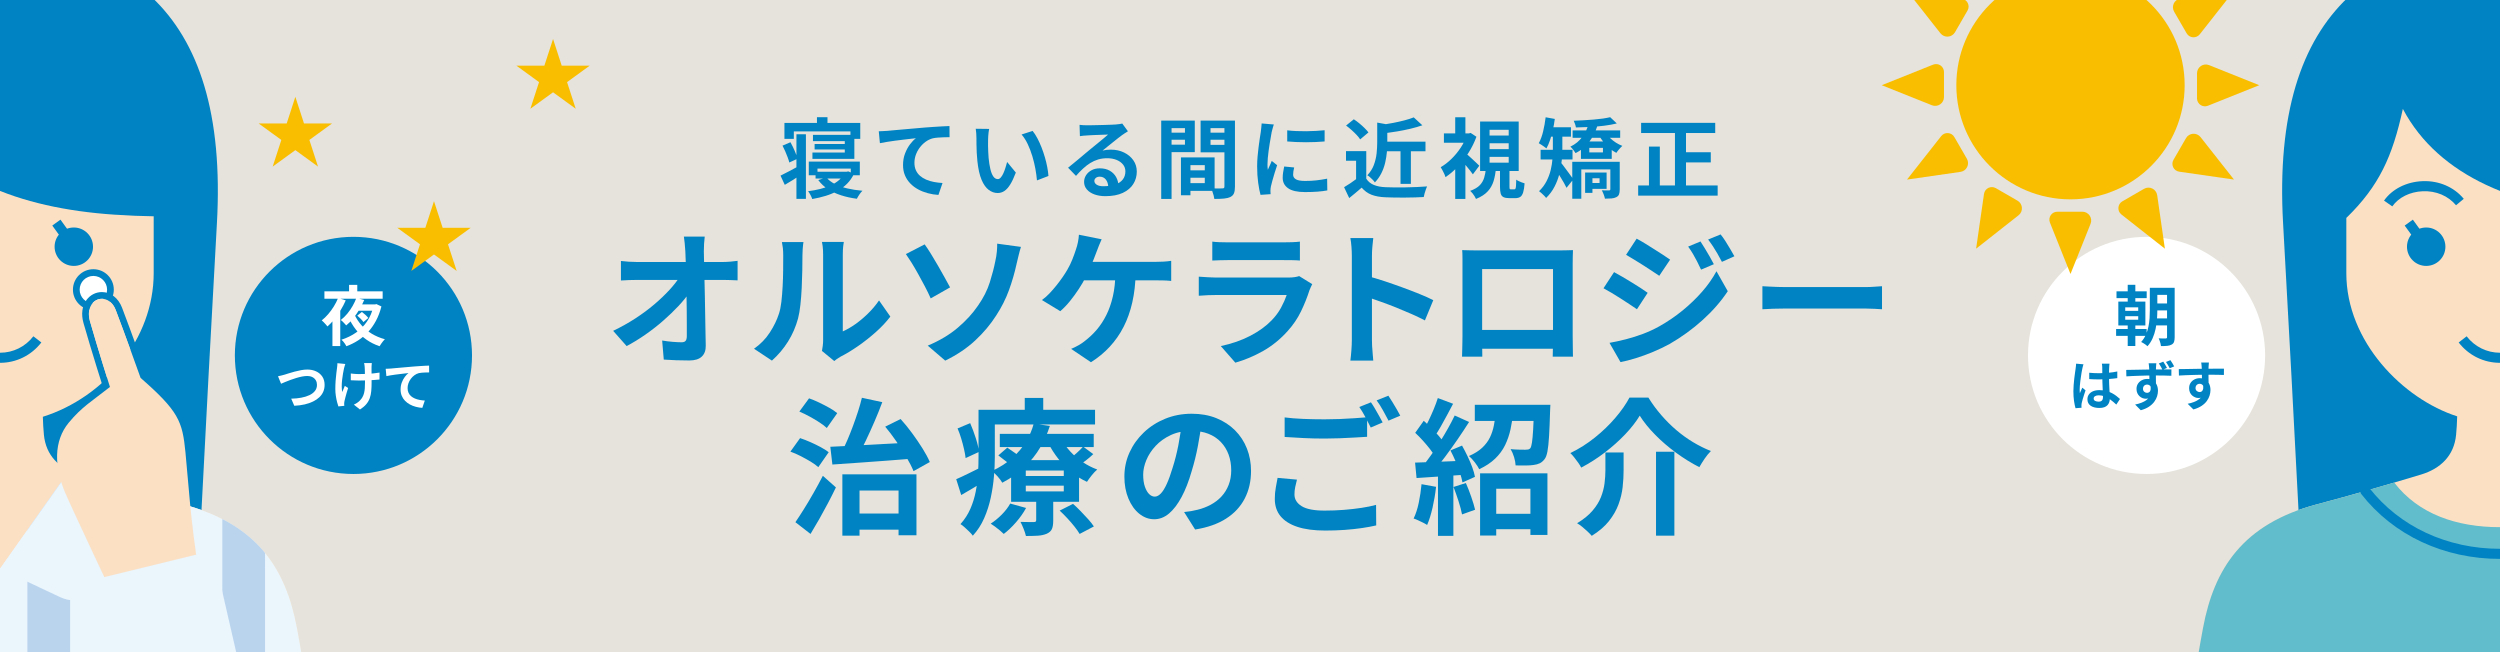
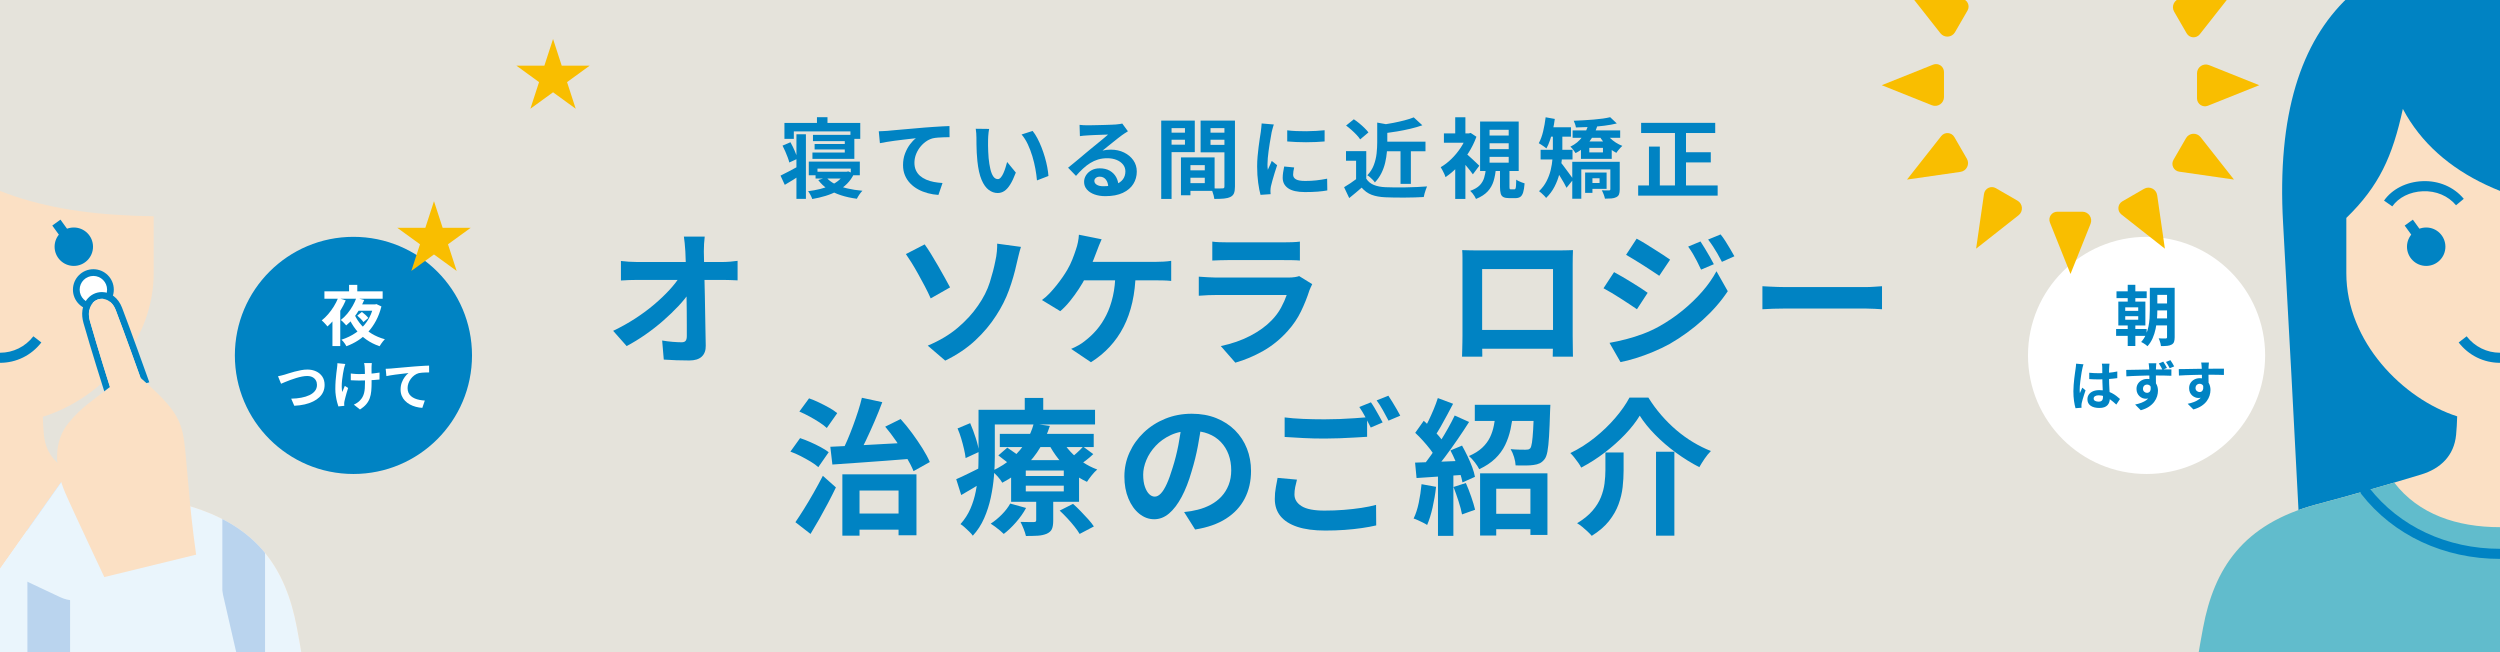
<svg xmlns="http://www.w3.org/2000/svg" width="460" height="120" version="1.1" viewBox="0 0 460 120">
  <defs>
    <style>
      .cls-1 {
        fill: none;
      }

      .cls-2 {
        fill: #e5e3db;
      }

      .cls-3 {
        fill: #eaf5fc;
      }

      .cls-4 {
        clip-path: url(#clippath-1);
      }

      .cls-5 {
        clip-path: url(#clippath-2);
      }

      .cls-6 {
        fill: #fff;
      }

      .cls-7 {
        fill: #bad4ee;
      }

      .cls-8 {
        fill: #f9be00;
      }

      .cls-9 {
        fill: #0083c3;
      }

      .cls-10 {
        fill: #61bccc;
      }

      .cls-11 {
        fill: #fbe0c4;
      }

      .cls-12 {
        clip-path: url(#clippath);
      }
    </style>
    <clipPath id="clippath">
      <rect class="cls-1" x="340" y="0" width="120" height="120" />
    </clipPath>
    <clipPath id="clippath-1">
      <rect class="cls-1" width="120" height="120" />
    </clipPath>
    <clipPath id="clippath-2">
      <path class="cls-1" d="M-33.696,92.797c-13.639,3.617-18.891,11.845-20.93,22.67-1.508,8.007-1.9,11.986-2.922,19.113H57.548c-1.022-7.127-1.415-11.106-2.922-19.113-2.038-10.826-7.291-19.053-20.93-22.67-6.478-1.718-11.793-3.256-19.183-5.486-.627-.189-1.204-.433-1.755-.701L0,104.666l-12.758-18.057c-.551.269-1.128.512-1.755.701-7.39,2.23-12.705,3.768-19.183,5.486Z" />
    </clipPath>
  </defs>
  <g>
    <g id="_レイヤー_1" data-name="レイヤー_1">
      <rect class="cls-2" width="460" height="120" />
      <g>
        <path class="cls-9" d="M112.82,60.872c1.404-.666,2.745-1.413,4.023-2.241,1.278-.827,2.448-1.691,3.51-2.592,1.062-.899,2.002-1.796,2.822-2.687.819-.891,1.471-1.732,1.958-2.524l1.755.027.027,2.861c-.54.828-1.233,1.692-2.079,2.592-.846.9-1.782,1.801-2.808,2.7-1.026.9-2.116,1.751-3.267,2.552-1.152.801-2.304,1.508-3.456,2.119l-2.484-2.808ZM114.251,48.02c.396.054.877.099,1.445.135.567.036,1.084.054,1.552.054h15.66c.432,0,.927-.022,1.485-.067.558-.045.999-.095,1.323-.148v3.591c-.432-.018-.887-.036-1.364-.054s-.896-.027-1.255-.027h-15.768c-.486,0-.999.01-1.539.027s-1.053.045-1.539.081v-3.591ZM129.668,43.538c-.054.414-.094.864-.122,1.35-.027.486-.04.945-.04,1.377.018.757.036,1.575.054,2.457.018.883.041,1.818.067,2.809.027.99.05,2.002.068,3.037.018,1.035.036,2.07.054,3.105s.036,2.052.054,3.051c.018.999.036,1.957.054,2.875.018.864-.225,1.535-.729,2.012s-1.269.716-2.295.716c-.81,0-1.602-.014-2.376-.041-.774-.026-1.548-.067-2.322-.121l-.297-3.51c.611.107,1.25.188,1.917.243.666.054,1.224.081,1.674.081.342,0,.584-.091.729-.271.144-.18.216-.468.216-.864v-2.119c0-.801-.004-1.656-.013-2.565-.009-.908-.023-1.845-.041-2.808-.018-.963-.037-1.921-.054-2.876-.018-.953-.041-1.871-.067-2.754-.027-.882-.059-1.7-.095-2.457-.036-.594-.077-1.11-.122-1.552s-.094-.833-.148-1.175h3.834Z" />
-         <path class="cls-9" d="M138.74,64.166c1.188-.828,2.16-1.827,2.916-2.997.756-1.17,1.313-2.322,1.674-3.456.198-.594.346-1.327.446-2.2.099-.873.175-1.81.229-2.809.054-.999.085-1.988.094-2.97.009-.98.014-1.885.014-2.713,0-.54-.023-1.004-.068-1.391s-.104-.752-.175-1.094h3.969c-.019.036-.041.185-.068.445-.027.262-.054.567-.081.918-.027.352-.041.716-.041,1.094,0,.792-.009,1.715-.027,2.768-.018,1.053-.054,2.129-.108,3.227s-.135,2.138-.243,3.118c-.108.981-.252,1.813-.432,2.498-.415,1.529-1.031,2.947-1.85,4.252-.819,1.306-1.805,2.471-2.957,3.497l-3.294-2.188ZM151.241,64.571c.054-.271.103-.581.148-.932.045-.352.067-.706.067-1.066v-15.741c0-.611-.032-1.143-.094-1.593-.063-.45-.104-.693-.122-.729h4.023c-.018.036-.054.284-.108.743-.054.459-.081.994-.081,1.606v14.121c.738-.324,1.502-.766,2.295-1.323.792-.558,1.57-1.211,2.335-1.958.765-.746,1.444-1.552,2.039-2.416l2.079,2.97c-.738.972-1.634,1.927-2.687,2.862-1.053.936-2.138,1.791-3.253,2.564-1.116.774-2.187,1.423-3.213,1.944-.289.162-.522.311-.702.445-.18.135-.333.257-.459.364l-2.268-1.862Z" />
        <path class="cls-9" d="M170.141,44.968c.342.469.729,1.054,1.161,1.755.432.702.868,1.437,1.31,2.201.44.765.854,1.498,1.242,2.2s.707,1.287.958,1.755l-3.564,2.025c-.324-.738-.688-1.489-1.093-2.255-.405-.765-.815-1.521-1.229-2.268-.415-.747-.815-1.432-1.202-2.053-.387-.62-.734-1.147-1.04-1.579l3.456-1.782ZM170.708,63.598c2.178-.918,4.019-2.016,5.521-3.294,1.503-1.277,2.741-2.628,3.712-4.05,1.008-1.439,1.737-2.88,2.187-4.32.45-1.439.783-2.717.999-3.834.144-.611.243-1.224.297-1.836.054-.611.071-1.089.054-1.431l4.374.594c-.162.522-.315,1.085-.459,1.688-.144.604-.261,1.094-.351,1.472-.342,1.584-.806,3.182-1.39,4.793-.585,1.61-1.373,3.172-2.363,4.685-1.044,1.638-2.331,3.168-3.861,4.59-1.53,1.422-3.366,2.654-5.508,3.699l-3.213-2.755Z" />
        <path class="cls-9" d="M202.703,44.024c-.162.342-.324.72-.486,1.134s-.297.765-.405,1.053c-.162.45-.355.954-.581,1.512-.225.559-.459,1.121-.702,1.688-.243.567-.491,1.085-.743,1.553-.342.685-.77,1.418-1.283,2.2-.513.783-1.058,1.53-1.633,2.241-.576.712-1.17,1.328-1.782,1.85l-3.375-2.052c.486-.342.949-.747,1.39-1.215s.864-.954,1.269-1.458c.405-.504.778-1.004,1.121-1.499.342-.494.639-.958.891-1.391.36-.611.67-1.25.932-1.917.26-.665.472-1.25.634-1.755.162-.449.292-.922.392-1.417.099-.495.157-.949.175-1.363l4.185.837ZM208.967,50.126c-.037,1.998-.243,3.83-.621,5.494-.378,1.666-.914,3.173-1.606,4.522-.693,1.351-1.544,2.57-2.552,3.659-1.008,1.089-2.16,2.038-3.456,2.849l-3.645-2.457c.486-.198.954-.428,1.404-.688.45-.261.837-.526,1.161-.797.773-.594,1.489-1.273,2.146-2.038.657-.766,1.242-1.656,1.755-2.674.513-1.017.918-2.173,1.215-3.469s.455-2.763.473-4.401h3.726ZM198.437,48.181h14.256c.36,0,.81-.013,1.35-.04s1.026-.076,1.458-.148v3.699c-.504-.055-1.021-.086-1.552-.095-.531-.009-.95-.014-1.256-.014h-14.553l.297-3.402Z" />
        <path class="cls-9" d="M241.448,52.286c-.09.18-.185.378-.283.594s-.176.396-.229.54c-.414,1.296-.932,2.588-1.553,3.875s-1.436,2.488-2.443,3.604c-1.35,1.512-2.861,2.74-4.536,3.686-1.674.944-3.375,1.66-5.103,2.146l-2.673-3.052c2.034-.432,3.843-1.062,5.427-1.89s2.889-1.772,3.915-2.835c.72-.738,1.3-1.517,1.741-2.336.441-.818.787-1.597,1.04-2.335h-13.042c-.324,0-.783.009-1.377.027-.594.018-1.179.054-1.755.107v-3.51c.576.036,1.138.072,1.688.107.549.037,1.03.055,1.444.055h13.365c.433,0,.824-.027,1.175-.081.352-.054.616-.117.797-.189l2.402,1.485ZM223.061,44.456c.378.054.828.09,1.35.108.522.018,1.008.026,1.458.026h10.395c.414,0,.909-.009,1.485-.026.575-.019,1.053-.055,1.431-.108v3.483c-.36-.036-.823-.059-1.391-.068-.567-.009-1.094-.013-1.579-.013h-10.341c-.432,0-.904.009-1.417.026-.513.019-.977.036-1.391.055v-3.483Z" />
-         <path class="cls-9" d="M248.738,62.573v-15.525c0-.468-.022-1.008-.067-1.62-.045-.611-.112-1.151-.202-1.62h4.212c-.054.469-.108.986-.162,1.553-.054.567-.081,1.13-.081,1.688v15.525c0,.252.009.607.027,1.066.018.459.054.932.107,1.417.055.486.09.918.108,1.297h-4.212c.071-.54.135-1.171.188-1.891.055-.72.081-1.35.081-1.89ZM251.627,50.8c.899.234,1.907.536,3.023.904,1.116.369,2.241.761,3.375,1.175s2.201.823,3.2,1.229c.998.405,1.831.779,2.497,1.121l-1.539,3.726c-.756-.396-1.593-.797-2.511-1.201-.918-.405-1.85-.797-2.795-1.175-.944-.378-1.872-.729-2.781-1.053-.908-.324-1.732-.612-2.47-.864v-3.861Z" />
        <path class="cls-9" d="M269.042,46.022c.558.018,1.084.031,1.579.04.495.01.922.014,1.282.014h14.851c.342,0,.751-.004,1.229-.014.477-.009.958-.022,1.444-.04-.019.414-.031.85-.041,1.309-.009.46-.013.896-.013,1.31v13.23c0,.27.004.607.013,1.013.01.404.014.81.014,1.215s.005.756.014,1.053.014.454.014.473h-3.727c0-.036.005-.257.014-.661.009-.405.018-.887.027-1.445.009-.558.014-1.079.014-1.565v-12.447h-13.041v13.541c0,.404.004.796.014,1.174.009.378.013.698.013.959v.445h-3.726c0-.036.004-.189.014-.459.009-.27.018-.603.027-.999.009-.396.018-.801.026-1.215s.014-.783.014-1.107v-14.513c0-.494-.019-.931-.054-1.309ZM287.105,60.709v3.456h-16.227v-3.456h16.227Z" />
        <path class="cls-9" d="M296.987,50.072c.45.234.963.522,1.539.864s1.152.688,1.729,1.039c.575.351,1.12.693,1.633,1.026.514.333.94.625,1.283.877l-1.972,3.024c-.396-.271-.85-.576-1.363-.918-.513-.342-1.053-.693-1.62-1.054-.566-.359-1.125-.706-1.674-1.039s-1.049-.616-1.498-.851l1.943-2.97ZM296.15,63.085c1.008-.18,2.034-.405,3.078-.675,1.044-.271,2.079-.599,3.105-.985,1.025-.387,2.024-.851,2.997-1.391,1.529-.864,2.956-1.836,4.279-2.916s2.515-2.228,3.577-3.442c1.062-1.215,1.944-2.471,2.646-3.767l2.078,3.672c-1.241,1.872-2.785,3.641-4.63,5.306-1.846,1.665-3.875,3.137-6.089,4.414-.918.505-1.926.985-3.023,1.444-1.099.459-2.174.851-3.227,1.175-1.054.324-1.976.558-2.768.702l-2.025-3.537ZM301.145,43.916c.45.234.954.522,1.512.864s1.125.697,1.701,1.066,1.125.72,1.647,1.053c.521.333.953.626,1.296.878l-1.998,2.97c-.378-.252-.823-.549-1.337-.891-.513-.342-1.053-.693-1.62-1.054-.566-.359-1.125-.706-1.674-1.039s-1.039-.625-1.472-.878l1.944-2.97ZM312.89,44.428c.252.378.526.815.823,1.31.297.495.59.99.878,1.485.287.495.54.958.756,1.391l-2.349.999c-.271-.576-.522-1.094-.757-1.553-.233-.459-.481-.909-.742-1.35-.261-.441-.554-.887-.877-1.337l2.268-.945ZM316.589,43.132c.287.343.584.756.891,1.242.306.486.603.972.891,1.458s.541.928.757,1.323l-2.295,1.025c-.288-.558-.563-1.062-.824-1.512-.261-.449-.526-.882-.796-1.296-.271-.414-.576-.846-.918-1.296l2.295-.945Z" />
        <path class="cls-9" d="M324.284,52.664c.324.019.738.04,1.242.067s1.03.05,1.58.067c.549.019,1.057.027,1.525.027h14.499c.63,0,1.224-.022,1.781-.067.559-.045,1.018-.076,1.378-.095v4.239c-.307-.018-.766-.045-1.378-.081-.611-.036-1.206-.055-1.781-.055h-14.499c-.774,0-1.566.014-2.376.041-.811.027-1.468.059-1.972.095v-4.239Z" />
        <path class="cls-9" d="M145.436,83.096l1.782-2.483c.594.198,1.219.441,1.876.729.657.288,1.287.595,1.89.918.603.324,1.102.64,1.498.945l-1.917,2.754c-.342-.324-.806-.661-1.39-1.013-.585-.351-1.202-.692-1.85-1.025s-1.278-.607-1.89-.824ZM146.354,96.084c.468-.684.995-1.494,1.58-2.43s1.174-1.926,1.769-2.971c.594-1.043,1.161-2.088,1.701-3.132l2.403,2.133c-.45.937-.936,1.899-1.458,2.89-.522.99-1.053,1.962-1.593,2.916-.54.954-1.08,1.872-1.62,2.754l-2.781-2.16ZM147.083,75.725l1.782-2.43c.576.198,1.192.455,1.849.77.657.315,1.283.64,1.877.972.594.334,1.08.662,1.458.986l-1.917,2.727c-.342-.324-.797-.67-1.364-1.039s-1.174-.729-1.822-1.08c-.648-.352-1.269-.652-1.863-.905ZM152.78,82.206c1.296-.054,2.794-.126,4.496-.216,1.701-.09,3.496-.189,5.386-.297,1.89-.108,3.762-.207,5.616-.297l-.027,2.97c-1.782.145-3.577.283-5.386.418-1.809.136-3.546.262-5.211.378-1.666.118-3.164.221-4.496.311l-.378-3.267ZM158.585,73.188l3.753.81c-.432,1.17-.914,2.367-1.445,3.591-.531,1.225-1.062,2.395-1.593,3.51-.531,1.116-1.04,2.106-1.526,2.971l-2.916-.864c.36-.684.716-1.436,1.067-2.255.351-.818.692-1.678,1.026-2.578.333-.899.644-1.796.932-2.687.288-.891.521-1.724.702-2.497ZM154.994,87.282h13.635v11.205h-3.294v-8.235h-7.182v8.316h-3.159v-11.286ZM156.506,94.491h10.503v2.97h-10.503v-2.97ZM162.878,78.506l2.835-1.403c.72.792,1.426,1.66,2.119,2.605.693.944,1.327,1.876,1.904,2.794.576.918,1.026,1.755,1.35,2.511l-2.997,1.675c-.307-.757-.743-1.616-1.31-2.579-.567-.963-1.188-1.935-1.863-2.916-.675-.98-1.354-1.876-2.039-2.687Z" />
        <path class="cls-9" d="M175.946,88.172c.63-.27,1.372-.616,2.228-1.039.854-.423,1.741-.859,2.659-1.31l.729,2.43c-.756.486-1.539.972-2.349,1.458-.81.486-1.593.945-2.349,1.377l-.918-2.916ZM176.189,78.831l2.322-.972c.378.863.724,1.791,1.04,2.78.314.99.508,1.827.581,2.512l-2.457,1.134c-.054-.486-.153-1.04-.297-1.66-.144-.621-.315-1.265-.513-1.931-.198-.666-.423-1.287-.675-1.863ZM180.05,75.402h2.997v8.721c0,1.08-.054,2.259-.162,3.537s-.302,2.574-.581,3.888c-.279,1.314-.684,2.579-1.215,3.794-.531,1.215-1.229,2.29-2.093,3.227-.144-.217-.36-.464-.648-.743-.288-.279-.576-.549-.864-.81-.289-.261-.54-.455-.756-.581.774-.863,1.381-1.804,1.823-2.821.441-1.017.77-2.074.985-3.172.216-1.098.355-2.183.418-3.254.063-1.07.095-2.093.095-3.064v-8.721ZM181.616,75.402h19.872v2.699h-19.872v-2.699ZM185.882,92.655l2.916.81c-.486.9-1.103,1.778-1.85,2.633-.747.854-1.499,1.57-2.254,2.146-.18-.181-.415-.392-.702-.635-.288-.243-.585-.477-.891-.702-.306-.225-.576-.409-.81-.553.72-.469,1.404-1.03,2.052-1.688s1.161-1.328,1.539-2.012ZM190.202,77.966l2.97.405c-.432,1.368-1.022,2.687-1.769,3.955-.747,1.27-1.688,2.453-2.822,3.551-1.134,1.099-2.52,2.079-4.158,2.943-.198-.342-.486-.729-.864-1.161s-.738-.756-1.08-.972c1.512-.702,2.785-1.521,3.821-2.457,1.035-.937,1.872-1.939,2.511-3.011.639-1.071,1.103-2.155,1.391-3.254ZM183.695,83.798l1.647-1.431c.468.307.98.661,1.539,1.066.558.405.999.77,1.323,1.094l-1.728,1.565c-.288-.306-.707-.679-1.255-1.12-.549-.441-1.058-.832-1.525-1.175ZM183.965,79.83h17.28v2.43h-17.28v-2.43ZM186.044,84.663h12.501v7.668h-12.501v-7.668ZM190.661,91.332h3.132v4.455c0,.666-.081,1.184-.243,1.553-.162.368-.486.661-.972.877-.486.198-1.035.315-1.647.352-.612.035-1.332.054-2.16.054-.09-.396-.234-.842-.432-1.337-.198-.495-.388-.913-.567-1.255.504.018.999.026,1.485.026h.972c.18,0,.297-.031.351-.094.054-.063.081-.157.081-.284v-4.347ZM188.555,73.214h3.402v3.834h-3.402v-3.834ZM188.744,86.58v.999h6.993v-.999h-6.993ZM188.744,89.361v1.053h6.993v-1.053h-6.993ZM195.332,80.856c.414.773.954,1.521,1.62,2.24.666.721,1.422,1.364,2.268,1.931.846.567,1.737,1.022,2.673,1.363-.324.271-.666.631-1.026,1.08-.36.45-.648.847-.864,1.188-.99-.45-1.931-1.035-2.822-1.755s-1.697-1.534-2.417-2.443c-.72-.909-1.332-1.858-1.836-2.849l2.403-.756ZM194.981,93.951l2.457-1.242c.45.396.918.847,1.404,1.35.486.505.949.999,1.391,1.485.44.486.787.927,1.039,1.323l-2.619,1.377c-.216-.378-.527-.823-.932-1.337-.405-.513-.851-1.03-1.336-1.552-.486-.522-.955-.99-1.404-1.404ZM199.301,82.178l1.863,1.377c-.432.415-.896.811-1.391,1.188s-.94.702-1.336.972l-1.647-1.269c.396-.288.837-.652,1.323-1.094.486-.44.881-.832,1.188-1.175Z" />
        <path class="cls-9" d="M221.117,77.669c-.18,1.368-.415,2.826-.702,4.374-.288,1.549-.675,3.114-1.161,4.698-.522,1.818-1.134,3.384-1.836,4.698-.702,1.313-1.471,2.326-2.308,3.037-.837.711-1.751,1.066-2.741,1.066s-1.904-.338-2.741-1.013-1.503-1.606-1.998-2.794c-.495-1.188-.742-2.538-.742-4.05,0-1.566.314-3.042.945-4.429.63-1.386,1.507-2.614,2.632-3.686,1.125-1.07,2.439-1.912,3.942-2.524,1.502-.611,3.127-.918,4.874-.918,1.674,0,3.181.271,4.522.811,1.34.54,2.488,1.287,3.442,2.24.954.955,1.683,2.07,2.187,3.349s.756,2.655.756,4.131c0,1.89-.387,3.582-1.161,5.076s-1.921,2.727-3.442,3.699c-1.521.972-3.416,1.638-5.684,1.997l-2.025-3.213c.522-.054.981-.116,1.377-.188s.774-.153,1.134-.243c.864-.216,1.669-.526,2.417-.932.747-.405,1.399-.908,1.958-1.512.558-.603.994-1.31,1.31-2.12.314-.81.472-1.7.472-2.673,0-1.062-.162-2.033-.486-2.916-.324-.882-.801-1.651-1.431-2.309-.63-.656-1.395-1.16-2.295-1.512-.9-.351-1.935-.526-3.105-.526-1.44,0-2.709.257-3.807.77s-2.025,1.175-2.781,1.984c-.756.811-1.328,1.684-1.714,2.619-.388.937-.581,1.827-.581,2.673,0,.9.108,1.651.324,2.255.216.603.481,1.053.796,1.35s.652.445,1.013.445c.378,0,.751-.193,1.121-.58.369-.387.733-.977,1.093-1.769.36-.792.72-1.791,1.08-2.997.414-1.296.765-2.682,1.053-4.158.288-1.476.495-2.916.621-4.319l3.672.107Z" />
        <path class="cls-9" d="M238.64,88.253c-.126.469-.234.928-.324,1.377-.09.45-.135.9-.135,1.351,0,.882.437,1.598,1.31,2.146s2.281.823,4.226.823c1.224,0,2.407-.045,3.551-.135,1.143-.09,2.218-.212,3.227-.365,1.008-.152,1.907-.337,2.699-.553l.027,3.779c-.774.18-1.651.342-2.633.486-.981.144-2.034.257-3.159.338s-2.317.121-3.577.121c-2.07,0-3.789-.229-5.157-.688s-2.398-1.116-3.091-1.971c-.693-.855-1.04-1.904-1.04-3.146,0-.774.063-1.489.189-2.146.125-.657.233-1.237.323-1.742l3.564.324ZM236.372,76.805c.989.127,2.105.217,3.348.271s2.574.081,3.996.081c.899,0,1.817-.018,2.754-.054.936-.036,1.845-.086,2.727-.149.882-.062,1.665-.121,2.35-.175v3.591c-.631.036-1.391.081-2.281.135-.892.054-1.818.1-2.781.135-.963.037-1.877.055-2.74.055-1.404,0-2.71-.031-3.916-.095-1.206-.062-2.357-.131-3.455-.202v-3.592ZM252.248,74.025c.233.323.481.711.742,1.161.261.449.518.899.77,1.35s.468.846.647,1.188l-2.187.945c-.271-.558-.599-1.196-.985-1.917-.388-.72-.761-1.341-1.121-1.863l2.134-.863ZM255.461,72.809c.233.343.485.738.756,1.188.27.45.535.896.796,1.337.261.44.473.823.635,1.147l-2.16.918c-.288-.558-.63-1.192-1.025-1.904-.396-.71-.783-1.318-1.161-1.822l2.16-.864Z" />
        <path class="cls-9" d="M261.563,89.09l2.673.486c-.144,1.296-.36,2.574-.647,3.834-.288,1.26-.621,2.322-.999,3.186-.181-.126-.424-.266-.729-.418-.306-.153-.616-.302-.932-.445-.314-.145-.589-.252-.823-.324.396-.811.711-1.777.945-2.902.233-1.125.405-2.264.513-3.416ZM260.375,85.122c1.241-.036,2.727-.09,4.455-.162,1.728-.071,3.482-.144,5.265-.216l-.027,2.564c-1.674.127-3.334.243-4.981.352-1.646.107-3.128.207-4.441.297l-.27-2.835ZM260.402,79.64l1.566-2.214c.468.415.949.869,1.444,1.364s.954.989,1.377,1.484.742.941.959,1.337l-1.647,2.511c-.216-.432-.526-.909-.932-1.431-.404-.522-.851-1.054-1.336-1.594-.486-.54-.964-1.025-1.432-1.458ZM267.665,76.455l2.646,1.188c-.647,1.026-1.359,2.103-2.133,3.227-.774,1.126-1.548,2.205-2.322,3.24s-1.503,1.94-2.187,2.714l-1.891-1.053c.504-.612,1.026-1.301,1.566-2.066.54-.765,1.075-1.565,1.606-2.402.53-.837,1.03-1.674,1.498-2.511.468-.838.873-1.616,1.216-2.336ZM264.56,73.242l2.809,1.053c-.36.685-.738,1.396-1.135,2.133-.396.738-.783,1.44-1.161,2.106s-.738,1.242-1.079,1.728l-2.16-.918c.323-.558.656-1.188.999-1.89.341-.702.665-1.422.972-2.16.306-.737.558-1.422.756-2.052ZM264.587,86.552h2.835v12.042h-2.835v-12.042ZM266.882,82.88l2.133-.891c.342.612.68,1.265,1.013,1.957.333.693.621,1.368.864,2.025.242.657.409,1.246.499,1.769l-2.295,1.025c-.091-.521-.248-1.12-.473-1.795-.226-.675-.49-1.372-.796-2.093-.307-.72-.621-1.386-.945-1.998ZM267.449,89.604l2.269-.729c.342.774.67,1.616.985,2.524.314.909.554,1.706.716,2.39l-2.403.864c-.126-.685-.342-1.499-.648-2.443-.306-.945-.611-1.813-.918-2.605ZM275.252,75.725h3.186c-.107,1.135-.274,2.219-.499,3.254-.226,1.035-.559,2.008-.999,2.916-.441.909-1.049,1.737-1.823,2.484-.773.747-1.755,1.399-2.942,1.957-.181-.378-.455-.806-.823-1.282-.369-.477-.726-.859-1.067-1.147,1.009-.433,1.823-.94,2.444-1.525s1.098-1.225,1.431-1.917c.333-.693.576-1.444.729-2.255.153-.81.274-1.638.365-2.484ZM271.364,74.484h12.366v2.97h-12.366v-2.97ZM272.336,87.092h12.393v11.34h-3.132v-8.505h-6.291v8.613h-2.97v-11.448ZM273.848,94.544h9.288v2.835h-9.288v-2.835ZM282.245,74.484h3.023c-.018.594-.036.99-.054,1.188-.054,1.872-.117,3.407-.189,4.604-.072,1.197-.171,2.129-.297,2.795s-.306,1.143-.54,1.431c-.27.342-.562.59-.877.742-.315.153-.698.257-1.147.311-.343.055-.811.086-1.404.095-.594.01-1.225.005-1.89-.014-.019-.468-.113-.98-.284-1.539-.171-.558-.383-1.043-.634-1.458.558.055,1.088.086,1.593.095.503.01.882.014,1.134.014.216,0,.387-.014.513-.041.126-.026.252-.103.378-.229.126-.161.229-.508.311-1.039.081-.53.153-1.318.216-2.362.063-1.044.112-2.421.149-4.131v-.459Z" />
        <path class="cls-9" d="M301.712,76.482c-.685,1.134-1.584,2.286-2.7,3.456s-2.362,2.281-3.739,3.334-2.822,1.976-4.334,2.768c-.126-.27-.306-.567-.54-.891-.234-.324-.477-.648-.729-.973-.253-.323-.495-.594-.729-.81,1.602-.773,3.109-1.729,4.522-2.862s2.669-2.344,3.767-3.631,1.962-2.525,2.592-3.713h3.483c.702,1.134,1.489,2.205,2.362,3.213s1.8,1.931,2.781,2.768c.98.837,2.012,1.579,3.092,2.228,1.08.647,2.168,1.188,3.267,1.62-.414.414-.801.887-1.161,1.417-.36.531-.685,1.049-.972,1.553-1.44-.738-2.862-1.62-4.267-2.646-1.403-1.026-2.687-2.129-3.847-3.308-1.161-1.179-2.111-2.354-2.849-3.523ZM295.394,83.258h3.348v3.349c0,.954-.059,1.957-.175,3.01-.117,1.054-.369,2.111-.756,3.173-.388,1.062-.973,2.088-1.756,3.078-.782.989-1.84,1.898-3.172,2.727-.198-.233-.455-.499-.77-.796-.315-.297-.644-.585-.985-.864-.343-.279-.657-.5-.945-.661,1.17-.702,2.106-1.458,2.808-2.269.702-.81,1.225-1.643,1.566-2.497.342-.855.567-1.705.675-2.552.108-.846.162-1.656.162-2.43v-3.268ZM304.709,83.124h3.375v15.444h-3.375v-15.444Z" />
      </g>
      <g>
        <path class="cls-9" d="M143.616,32.316c.426-.203.933-.462,1.52-.776.586-.314,1.189-.638,1.808-.968l.512,1.52c-.491.342-1.002.678-1.536,1.008-.533.331-1.04.635-1.52.912l-.784-1.695ZM143.984,26.796l1.456-.624c.267.47.522.987.768,1.552.246.566.427,1.057.544,1.473l-1.52.704c-.064-.277-.166-.598-.304-.96-.139-.363-.288-.73-.448-1.104-.16-.373-.325-.72-.496-1.04ZM144.336,22.62h13.952v2.928h-1.808v-1.376h-10.416v1.376h-1.728v-2.928ZM146.544,24.7h1.744v11.888h-1.744v-11.888ZM155.456,31.596h.336l.288-.063,1.056.448c-.331.693-.752,1.299-1.264,1.815-.512.518-1.102.96-1.768,1.328s-1.392.672-2.176.912c-.784.24-1.608.435-2.472.584-.064-.203-.173-.451-.328-.744s-.301-.525-.44-.696c.779-.096,1.52-.231,2.224-.407.704-.177,1.352-.4,1.944-.673.592-.271,1.112-.602,1.56-.991.448-.39.794-.829,1.04-1.32v-.192ZM148.816,29.74h9.392v2.512h-1.664v-1.231h-6.128v1.231h-1.6v-2.512ZM149.584,24.813h7.616v4.416h-7.712v-1.168h5.952v-2.097h-5.856v-1.151ZM149.888,26.492h6.032v1.008h-6.032v-1.008ZM150.064,31.596h5.856v1.248h-5.856v-1.248ZM150.32,21.564h1.936v2.144h-1.936v-2.144ZM152.048,32.652c.395.469.92.872,1.576,1.208.656.336,1.414.605,2.272.808.858.203,1.79.347,2.792.432-.182.171-.371.403-.568.696-.198.293-.35.552-.456.776-1.056-.139-2.035-.354-2.936-.648-.901-.293-1.701-.669-2.4-1.128-.699-.458-1.288-1.013-1.768-1.664l1.488-.479Z" />
        <path class="cls-9" d="M161.696,24.156c.32-.011.624-.024.912-.04.288-.017.512-.029.672-.04.331-.032.736-.069,1.216-.112.48-.042,1.021-.09,1.624-.144s1.245-.109,1.928-.168c.682-.059,1.392-.12,2.128-.185.554-.042,1.109-.082,1.664-.12.554-.037,1.08-.068,1.576-.096.496-.026.925-.045,1.288-.056l.016,2.048c-.288,0-.619.006-.992.016-.374.011-.744.03-1.112.057s-.696.071-.984.136c-.48.128-.926.344-1.336.647-.411.305-.771.664-1.08,1.08-.31.416-.547.862-.712,1.336-.166.476-.248.952-.248,1.433,0,.522.09.983.272,1.384.181.4.435.741.76,1.024.325.282.707.518,1.144.704s.909.327,1.416.424c.506.096,1.032.16,1.576.191l-.752,2.192c-.672-.043-1.326-.149-1.96-.32-.635-.171-1.227-.405-1.776-.704-.549-.298-1.032-.664-1.448-1.096s-.742-.928-.976-1.488c-.235-.56-.352-1.187-.352-1.88,0-.778.123-1.488.368-2.128.245-.64.549-1.202.912-1.688.363-.485.726-.861,1.088-1.128-.299.031-.659.071-1.08.119-.421.049-.875.102-1.36.16-.486.059-.979.12-1.48.185-.501.063-.984.136-1.448.216s-.883.157-1.256.231l-.208-2.191Z" />
        <path class="cls-9" d="M182,23.724c-.042.192-.077.411-.104.656-.026.246-.048.485-.064.72-.016.235-.024.427-.024.576-.011.353-.014.715-.008,1.088.005.374.016.755.032,1.145s.04.775.072,1.16c.074.768.181,1.445.32,2.031.139.587.32,1.043.544,1.368.224.326.507.488.848.488.181,0,.36-.102.536-.304.176-.203.336-.467.48-.792.144-.325.272-.67.384-1.032.112-.362.21-.704.296-1.024l1.6,1.952c-.352.928-.702,1.667-1.048,2.216-.347.55-.707.944-1.08,1.185-.374.24-.779.359-1.216.359-.576,0-1.123-.191-1.64-.575-.518-.385-.958-1.006-1.32-1.864-.362-.858-.619-2.003-.768-3.432-.054-.491-.094-1.009-.12-1.553-.027-.544-.043-1.061-.048-1.552-.006-.49-.008-.896-.008-1.216,0-.225-.011-.49-.032-.8-.021-.31-.054-.587-.096-.832l2.464.031ZM190,24.092c.299.363.586.806.864,1.328.277.522.533,1.083.768,1.68.234.598.442,1.208.624,1.832.181.624.328,1.232.44,1.824.112.592.184,1.134.216,1.624l-2.112.816c-.054-.65-.149-1.36-.288-2.128-.139-.769-.326-1.542-.56-2.32-.235-.778-.515-1.515-.84-2.208-.326-.693-.707-1.29-1.144-1.792l2.032-.656Z" />
        <path class="cls-9" d="M198.64,22.972c.224.032.464.054.72.064.256.011.501.016.736.016.17,0,.427-.002.768-.008.341-.005.728-.013,1.16-.023.432-.011.861-.021,1.288-.032s.813-.024,1.16-.04c.347-.017.616-.029.808-.04.331-.032.592-.062.784-.088.192-.026.336-.057.432-.088l1.04,1.424c-.182.117-.368.234-.56.352-.192.118-.379.246-.56.384-.213.15-.469.345-.768.584-.298.24-.616.494-.952.761s-.662.527-.976.784c-.315.256-.6.485-.856.688.267-.063.522-.109.768-.136.245-.026.496-.04.752-.04.906,0,1.72.176,2.44.528.72.352,1.291.829,1.712,1.432s.632,1.293.632,2.072c0,.843-.213,1.605-.64,2.288-.427.683-1.07,1.227-1.928,1.632s-1.934.607-3.224.607c-.736,0-1.4-.106-1.992-.319-.592-.214-1.059-.518-1.4-.912-.342-.395-.512-.858-.512-1.393,0-.437.12-.845.36-1.224.24-.379.576-.686,1.008-.92.432-.234.93-.353,1.496-.353.736,0,1.357.147,1.864.44.506.293.896.686,1.168,1.176.272.491.413,1.029.424,1.616l-1.872.256c-.011-.586-.158-1.059-.44-1.416s-.659-.536-1.128-.536c-.299,0-.539.078-.72.232-.182.154-.272.333-.272.536,0,.299.149.538.448.72s.688.271,1.168.271c.907,0,1.664-.108,2.272-.327s1.064-.533,1.368-.944c.304-.41.456-.898.456-1.464,0-.48-.147-.901-.44-1.265-.293-.362-.691-.645-1.192-.848-.501-.202-1.066-.304-1.696-.304-.619,0-1.184.077-1.696.231-.512.155-.995.374-1.448.656-.454.283-.896.624-1.328,1.024-.432.399-.861.846-1.288,1.336l-1.456-1.504c.288-.234.613-.499.976-.792.362-.294.733-.601,1.112-.92.378-.32.736-.622,1.072-.904s.622-.521.856-.712c.224-.182.485-.395.784-.641.298-.245.608-.498.928-.76.32-.261.624-.512.912-.752.288-.24.528-.445.72-.616-.16,0-.368.006-.624.017s-.536.021-.84.032c-.304.011-.608.021-.912.031-.304.011-.587.024-.848.04-.261.017-.478.029-.648.04-.213.011-.438.027-.672.048-.235.021-.448.049-.64.08l-.064-2.08Z" />
        <path class="cls-9" d="M213.664,22.188h1.904v14.416h-1.904v-14.416ZM214.624,24.412h4v1.296h-4v-1.296ZM214.768,22.188h5.072v5.808h-5.072v-1.376h3.264v-3.04h-3.264v-1.392ZM217.296,28.956h1.744v6.976h-1.744v-6.976ZM218.096,28.956h5.392v6.16h-5.392v-1.424h3.584v-3.312h-3.584v-1.424ZM218.208,31.34h4.368v1.36h-4.368v-1.36ZM226.32,22.188v1.392h-3.584v3.072h3.584v1.376h-5.408v-5.84h5.408ZM222.048,24.412h4.032v1.296h-4.032v-1.296ZM225.296,22.188h1.936v12.144c0,.512-.059.917-.176,1.216-.118.299-.336.528-.656.688-.331.16-.733.261-1.208.304s-1.059.064-1.752.064c-.021-.192-.064-.406-.128-.641s-.139-.472-.224-.712c-.086-.24-.176-.445-.272-.616.288.021.573.035.856.04.282.006.536.006.76,0,.224-.005.384-.008.48-.008.149,0,.25-.026.304-.08.053-.053.08-.149.08-.288v-12.111Z" />
        <path class="cls-9" d="M234.384,22.908c-.043.106-.091.256-.145.448-.053.191-.104.378-.151.56s-.083.32-.104.416c-.031.224-.082.515-.151.872s-.139.758-.208,1.2c-.07.442-.137.894-.2,1.352-.064.459-.115.901-.152,1.328s-.056.8-.056,1.12c0,.149.002.32.008.512.005.192.024.368.056.528.075-.182.155-.362.24-.544s.171-.365.256-.552c.086-.187.16-.365.225-.536l.991.784c-.149.438-.301.906-.455,1.407-.155.502-.294.974-.416,1.416-.123.443-.217.809-.28,1.097-.021.117-.04.25-.056.399-.017.149-.024.267-.024.353,0,.085.003.188.008.312s.014.237.024.344l-1.856.129c-.16-.556-.304-1.294-.432-2.217-.128-.922-.192-1.928-.192-3.016,0-.598.026-1.205.08-1.824.054-.618.117-1.213.192-1.784.074-.57.146-1.09.216-1.56s.131-.858.184-1.168c.021-.224.051-.478.088-.76.038-.283.062-.553.072-.809l2.24.192ZM238.128,30.813c-.064.267-.112.504-.145.712-.031.208-.048.418-.048.632,0,.171.043.328.128.472.086.145.216.267.393.368.176.102.405.176.688.224s.627.072,1.032.072c.715,0,1.387-.034,2.016-.104.63-.069,1.296-.174,2-.312l.032,2.16c-.512.096-1.102.171-1.768.224-.667.054-1.454.08-2.36.08-1.376,0-2.4-.231-3.072-.695-.672-.465-1.008-1.107-1.008-1.929,0-.309.024-.632.072-.968s.114-.706.2-1.112l1.84.177ZM236.848,23.98c.49.063,1.043.109,1.656.136s1.237.037,1.872.032c.634-.006,1.245-.027,1.832-.064.586-.037,1.093-.077,1.52-.12v2.064c-.49.043-1.029.077-1.616.104-.586.027-1.189.04-1.808.04s-1.224-.013-1.816-.04c-.592-.026-1.139-.061-1.64-.104v-2.048Z" />
        <path class="cls-9" d="M251.392,32.876c.33.522.795.907,1.392,1.152.598.245,1.312.384,2.145.416.469.021,1.026.034,1.672.04.646.005,1.325.002,2.04-.009.715-.01,1.416-.031,2.104-.063.688-.032,1.299-.069,1.832-.112-.063.149-.139.342-.224.576s-.163.475-.231.72c-.07.246-.12.465-.152.656-.48.032-1.029.056-1.648.072-.618.016-1.253.026-1.903.032-.651.005-1.28.002-1.889-.009-.607-.011-1.151-.026-1.632-.048-.981-.043-1.818-.194-2.512-.456-.693-.261-1.307-.701-1.84-1.319-.353.299-.712.607-1.08.928s-.771.65-1.208.992l-.944-2c.373-.225.763-.47,1.168-.736s.795-.544,1.168-.832h1.744ZM251.392,27.804v5.904h-1.872v-4.128h-1.855v-1.776h3.728ZM247.68,23.1l1.424-1.151c.331.213.667.461,1.008.744.342.282.661.57.96.863.299.294.539.563.721.809l-1.521,1.28c-.16-.257-.382-.534-.664-.832-.282-.299-.595-.601-.936-.904-.342-.304-.672-.573-.992-.809ZM253.408,22.556l2.288.416c-.011.139-.154.235-.432.288v2.992c0,.533-.026,1.112-.08,1.736s-.157,1.27-.312,1.936c-.155.667-.387,1.312-.696,1.937s-.71,1.191-1.2,1.704c-.086-.139-.211-.294-.376-.465-.165-.17-.339-.336-.52-.495-.182-.16-.347-.277-.496-.353.554-.586.96-1.229,1.216-1.928s.421-1.402.496-2.112c.074-.709.111-1.373.111-1.992v-3.664ZM260.128,21.596l1.584,1.456c-.662.235-1.387.446-2.176.632-.79.188-1.593.35-2.408.488-.816.139-1.608.256-2.376.353-.043-.225-.123-.488-.24-.792-.117-.305-.229-.553-.336-.744.714-.106,1.439-.232,2.176-.376.736-.145,1.432-.302,2.088-.473.656-.17,1.219-.352,1.688-.544ZM254.448,26.061h7.841v1.775h-7.841v-1.775ZM257.696,26.844h1.904v6.992h-1.904v-6.992Z" />
        <path class="cls-9" d="M269.92,24.54h.368l.319-.08,1.057.704c-.374,1.024-.862,2.011-1.465,2.96s-1.267,1.806-1.991,2.568c-.726.763-1.473,1.395-2.24,1.896-.043-.17-.12-.376-.232-.616-.111-.239-.227-.469-.344-.688s-.219-.393-.304-.521c.683-.395,1.341-.9,1.976-1.52.635-.618,1.2-1.304,1.696-2.056s.883-1.522,1.16-2.312v-.336ZM265.68,24.54h4.88v1.728h-4.88v-1.728ZM267.76,21.58h1.872v3.76h-1.872v-3.76ZM267.76,29.996l1.872-2.24v8.849h-1.872v-6.608ZM269.584,28.108c.128.096.314.253.56.472s.507.456.784.712.53.493.76.712.397.382.504.488l-1.184,1.584c-.149-.213-.328-.453-.536-.72s-.435-.544-.68-.832c-.246-.288-.48-.558-.704-.809-.225-.25-.422-.461-.592-.632l1.088-.976ZM273.408,31.021h1.841c-.075.832-.219,1.6-.433,2.304-.213.704-.57,1.331-1.072,1.88-.501.549-1.221,1.016-2.159,1.4-.064-.15-.155-.32-.272-.513-.117-.191-.248-.376-.392-.552-.145-.176-.28-.317-.408-.424.778-.277,1.362-.618,1.752-1.024.39-.405.661-.863.816-1.376.154-.512.264-1.077.327-1.695ZM272.336,22.364h7.104v9.104h-7.104v-9.104ZM274.08,23.884v1.057h3.52v-1.057h-3.52ZM274.08,26.364v1.072h3.52v-1.072h-3.52ZM274.08,28.86v1.071h3.52v-1.071h-3.52ZM276,31.052h1.743v3.312c0,.213.017.347.049.399.031.054.101.08.208.08h.64c.085,0,.152-.04.2-.12.048-.079.082-.248.104-.504s.037-.645.048-1.168c.117.097.267.188.448.272s.371.165.568.24c.197.074.37.133.52.176-.054.715-.144,1.271-.271,1.672s-.307.675-.536.824-.525.224-.888.224h-1.12c-.47,0-.83-.063-1.08-.192-.251-.128-.419-.347-.504-.655-.086-.31-.128-.721-.128-1.232v-3.328Z" />
        <path class="cls-9" d="M284.4,21.58l1.681.304c-.086.672-.203,1.342-.353,2.008-.149.667-.322,1.294-.52,1.881-.198.586-.419,1.099-.664,1.535-.097-.085-.232-.188-.408-.312-.176-.122-.352-.242-.528-.36-.176-.117-.333-.213-.472-.288.33-.597.598-1.319.8-2.168.202-.848.357-1.714.464-2.6ZM285.728,24.396h1.744v2.96c0,.65-.037,1.373-.112,2.168-.074.794-.216,1.607-.424,2.439s-.512,1.632-.912,2.4c-.399.768-.914,1.456-1.544,2.063-.074-.117-.194-.259-.359-.424-.166-.165-.334-.325-.505-.479-.17-.155-.314-.27-.432-.345.576-.554,1.034-1.165,1.376-1.832.342-.666.598-1.352.769-2.056.17-.704.279-1.392.327-2.063.049-.673.072-1.302.072-1.889v-2.943ZM283.472,27.564h5.872v1.775h-5.872v-1.775ZM284.832,23.42h4.224v1.729h-4.224v-1.729ZM287.104,29.788c.097.106.225.267.384.479.16.214.342.456.544.729.203.271.403.541.601.808.197.268.373.507.527.721.155.213.265.373.328.479l-1.248,1.552c-.128-.266-.287-.57-.479-.911-.192-.342-.4-.691-.624-1.049-.224-.356-.438-.693-.64-1.008-.203-.314-.374-.584-.513-.808l1.12-.992ZM292.32,22.684l1.648.272c-.203.715-.488,1.405-.856,2.072-.368.666-.818,1.27-1.352,1.808-.533.539-1.152.984-1.856,1.336-.106-.181-.253-.392-.439-.632s-.36-.424-.521-.552c.918-.438,1.659-1.048,2.225-1.832s.949-1.608,1.151-2.473ZM289.296,29.772h7.408v1.392h-5.744v5.408h-1.664v-6.8ZM289.36,23.996h8.752v1.36h-8.752v-1.36ZM296.272,21.564l1.216,1.151c-.683.171-1.45.31-2.304.416-.854.107-1.73.185-2.632.232s-1.763.077-2.584.088c-.021-.182-.075-.392-.16-.632-.086-.24-.165-.44-.24-.601.587-.021,1.192-.05,1.816-.088.624-.037,1.237-.08,1.84-.128s1.165-.109,1.688-.184c.522-.075.976-.16,1.359-.256ZM290.896,26.028h5.664v3.2h-5.664v-3.2ZM291.664,31.74h1.344v3.744h-1.344v-3.744ZM292.4,31.74h3.216v3.008h-3.216v-1.072h1.92v-.88h-1.92v-1.056ZM292.432,27.212v.832h2.512v-.832h-2.512ZM295.44,24.428c.203.32.467.638.792.952s.683.598,1.072.849c.39.25.792.455,1.208.615-.171.149-.365.35-.584.601-.219.25-.392.478-.521.68-.426-.213-.842-.493-1.248-.84-.405-.347-.775-.729-1.111-1.145s-.622-.842-.856-1.279l1.248-.433ZM296.304,29.772h1.728v5.071c0,.374-.042.675-.128.904-.085.229-.256.408-.512.536s-.555.205-.896.231c-.342.027-.736.04-1.185.04-.043-.224-.12-.482-.231-.775-.112-.294-.228-.547-.345-.76.277.011.547.016.809.016h.52c.16,0,.24-.074.24-.224v-5.04Z" />
        <path class="cls-9" d="M301.424,34.124h14.624v1.872h-14.624v-1.872ZM301.968,22.605h13.632v1.871h-13.632v-1.871ZM303.408,26.972h2v8.145h-2v-8.145ZM308.192,23.356h2.032v11.68h-2.032v-11.68ZM309.12,28.012h5.664v1.872h-5.664v-1.872Z" />
      </g>
      <g class="cls-12">
        <circle class="cls-6" cx="394.968" cy="65.395" r="21.818" />
        <g>
-           <circle class="cls-8" cx="380.971" cy="15.675" r="21.005" />
          <path class="cls-8" d="M350.892-1.691l6.146,7.811c.71.903,2.108.802,2.682-.192l2.304-3.99c.517-.895-.034-2.029-1.057-2.177l-10.075-1.452Z" />
          <path class="cls-8" d="M346.239,15.675l9.228,3.691c1.066.427,2.226-.359,2.226-1.507v-4.608c0-1.034-1.044-1.741-2.004-1.357l-9.451,3.78Z" />
          <path class="cls-8" d="M350.892,33.041l9.837-1.417c1.137-.164,1.749-1.424,1.174-2.419l-2.304-3.99c-.517-.895-1.774-.985-2.414-.173l-6.294,7.999Z" />
          <path class="cls-8" d="M363.605,45.754l7.811-6.146c.903-.71.802-2.108-.192-2.682l-3.99-2.304c-.895-.517-2.029.034-2.177,1.057l-1.452,10.075Z" />
          <path class="cls-8" d="M380.971,50.408l3.691-9.228c.427-1.066-.359-2.226-1.507-2.226h-4.608c-1.034,0-1.741,1.044-1.357,2.004l3.78,9.451Z" />
          <path class="cls-8" d="M398.338,45.754l-1.417-9.837c-.164-1.137-1.424-1.749-2.419-1.174l-3.99,2.304c-.895.517-.985,1.774-.173,2.414l7.999,6.294Z" />
          <path class="cls-8" d="M411.051,33.041l-6.146-7.811c-.71-.903-2.108-.802-2.682.192l-2.304,3.99c-.517.895.034,2.029,1.057,2.177l10.075,1.452Z" />
          <path class="cls-8" d="M415.704,15.675l-9.228-3.691c-1.066-.427-2.226.359-2.226,1.507v4.608c0,1.034,1.044,1.741,2.004,1.357l9.451-3.78Z" />
          <path class="cls-8" d="M411.051-1.691l-9.837,1.417c-1.137.164-1.749,1.424-1.174,2.419l2.304,3.99c.517.895,1.774.985,2.414.173l6.294-7.999Z" />
        </g>
        <g>
          <path class="cls-9" d="M496.703,100.936c1.016-19.778,2.348-44.703,3.205-59.786,1.145-20.162-3.31-33.449-11.95-41.638-7.561-7.167-16.541-10.992-27.958-10.992s-20.396,3.826-27.958,10.992c-8.64,8.189-13.095,21.476-11.95,41.638.857,15.083,2.189,40.008,3.205,59.786" />
          <path class="cls-11" d="M514.626,115.467c-2.038-10.826-7.291-19.053-20.93-22.67-6.477-1.718-11.793-3.256-19.183-5.486-3.622-1.093-6.062-3.509-6.433-7.288-.098-.999-.163-2.145-.198-3.336,11.386-3.587,20.395-14.325,20.395-26.416v-10.473c-2.163-.027-4.58-.123-7.248-.302-17.618-1.181-32.249-6.91-38.905-19.458-1.901,8.729-4.356,14.185-10.4,20.062v10.171c0,12.583,10.403,23.127,20.397,26.338-.035,1.219-.1,2.394-.2,3.415-.371,3.779-2.811,6.195-6.433,7.288-7.39,2.23-12.705,3.768-19.183,5.486-13.64,3.617-18.892,11.845-20.93,22.67-1.507,8.007-1.9,11.986-2.922,19.113h115.097c-1.023-7.127-1.415-11.106-2.922-19.113Z" />
          <path class="cls-10" d="M514.626,115.467c-2.038-10.826-7.291-19.053-20.931-22.67-4.94-1.31-9.206-2.517-14.231-4.005-4.487,5.835-11.534,8.208-19.465,8.208s-14.978-2.373-19.465-8.208c-5.024,1.488-9.291,2.694-14.231,4.005-13.64,3.617-18.892,11.845-20.931,22.67-1.507,8.007-1.899,11.986-2.922,19.113h115.097c-1.023-7.127-1.415-11.106-2.922-19.113Z" />
          <circle class="cls-9" cx="446.42" cy="45.394" r="3.535" />
          <path class="cls-9" d="M460,66.76c-2.993,0-5.766-1.365-7.606-3.746l1.467-1.135c1.487,1.923,3.726,3.025,6.14,3.025s4.652-1.103,6.138-3.025l1.469,1.135c-1.841,2.381-4.612,3.746-7.606,3.746Z" />
          <path class="cls-9" d="M440.181,37.974l-1.52-1.063c1.481-2.117,4.115-3.453,7.047-3.575,3.017-.133,5.805,1.058,7.625,3.247l-1.426,1.187c-1.448-1.74-3.67-2.68-6.122-2.58-2.357.098-4.452,1.14-5.604,2.785Z" />
          <rect class="cls-9" x="443.888" y="40.438" width="1.856" height="5.475" transform="translate(59.063 268.83) rotate(-35.87)" />
          <path class="cls-9" d="M460,102.836c-10.31,0-19.61-4.346-25.518-11.924-.315-.404-.243-.987.161-1.302s.988-.242,1.302.161c5.553,7.123,14.32,11.209,24.055,11.209s18.501-4.086,24.055-11.209c.314-.403.898-.477,1.302-.161.404.314.477.897.161,1.302-5.908,7.578-15.209,11.924-25.518,11.924Z" />
        </g>
      </g>
      <g class="cls-4">
        <circle class="cls-9" cx="65.032" cy="65.395" r="21.818" />
        <polygon class="cls-8" points="104.338 15.107 108.508 12.077 103.354 12.077 101.761 7.175 100.168 12.077 95.014 12.077 99.184 15.107 97.591 20.009 101.761 16.979 105.931 20.009 104.338 15.107" />
-         <polygon class="cls-8" points="56.922 25.749 61.091 22.72 55.937 22.72 54.344 17.818 52.752 22.72 47.597 22.72 51.767 25.749 50.175 30.651 54.344 27.622 58.514 30.651 56.922 25.749" />
        <polygon class="cls-8" points="82.432 44.95 86.601 41.921 81.447 41.921 79.854 37.019 78.262 41.921 73.107 41.921 77.277 44.95 75.685 49.852 79.854 46.823 84.024 49.852 82.432 44.95" />
        <g>
-           <path class="cls-9" d="M36.703,100.936c1.016-19.778,2.348-44.703,3.205-59.786,1.145-20.162-3.31-33.449-11.95-41.638C20.396-7.655,11.416-11.48,0-11.48S-20.396-7.655-27.957-.488c-8.64,8.189-13.095,21.476-11.95,41.638.857,15.083,2.189,40.008,3.205,59.786" />
          <path class="cls-11" d="M54.626,115.467c-2.038-10.826-7.291-19.053-20.93-22.67-6.477-1.718-11.793-3.256-19.183-5.486-3.622-1.093-6.062-3.509-6.433-7.288-.098-.999-.163-2.145-.198-3.336,11.386-3.587,20.395-14.325,20.395-26.416v-10.473c-2.163-.027-4.58-.123-7.248-.302-17.618-1.181-32.249-6.91-38.905-19.458-1.901,8.729-4.356,14.185-10.4,20.062v10.171c0,12.583,10.403,23.127,20.397,26.338-.035,1.219-.1,2.394-.2,3.415-.371,3.779-2.811,6.195-6.433,7.288-7.39,2.23-12.705,3.768-19.183,5.486-13.64,3.617-18.892,11.845-20.93,22.67-1.507,8.007-1.9,11.986-2.922,19.113H57.548c-1.023-7.127-1.415-11.106-2.922-19.113Z" />
          <path class="cls-3" d="M-33.696,92.797c-13.639,3.617-18.891,11.845-20.93,22.67-1.508,8.007-1.9,11.986-2.922,19.113H57.548c-1.022-7.127-1.415-11.106-2.922-19.113-2.038-10.826-7.291-19.053-20.93-22.67-6.478-1.718-11.793-3.256-19.183-5.486-.627-.189-1.204-.433-1.755-.701L0,104.666l-12.758-18.057c-.551.269-1.128.512-1.755.701-7.39,2.23-12.705,3.768-19.183,5.486Z" />
          <g class="cls-5">
            <g>
              <rect class="cls-7" x="5.041" y="85.489" width="7.855" height="49.091" />
              <rect class="cls-7" x="22.977" y="85.489" width="7.855" height="49.091" />
              <rect class="cls-7" x="40.913" y="85.489" width="7.855" height="49.091" />
            </g>
          </g>
          <circle class="cls-9" cx="13.58" cy="45.394" r="3.535" />
          <g>
            <circle class="cls-6" cx="17.18" cy="53.295" r="3.142" />
            <path class="cls-9" d="M17.18,57.056c-2.073,0-3.76-1.687-3.76-3.76s1.687-3.761,3.76-3.761,3.76,1.687,3.76,3.761-1.687,3.76-3.76,3.76ZM17.18,50.772c-1.391,0-2.523,1.132-2.523,2.523s1.132,2.523,2.523,2.523,2.523-1.132,2.523-2.523-1.132-2.523-2.523-2.523Z" />
          </g>
          <path class="cls-9" d="M0,66.76c-2.994,0-5.766-1.365-7.606-3.746l1.468-1.135c1.487,1.923,3.724,3.025,6.139,3.025s4.652-1.103,6.139-3.025l1.468,1.135c-1.84,2.381-4.613,3.746-7.607,3.746Z" />
          <rect class="cls-9" x="11.048" y="40.438" width="1.856" height="5.475" transform="translate(-23.028 15.206) rotate(-35.87)" />
          <path class="cls-3" d="M0,104.666l14.066-19.908,3.316,3.414s.232,16.021.263,18.167c.05,3.462-3.279,5.09-6.576,3.538C8.956,108.883,0,104.666,0,104.666Z" />
          <path class="cls-3" d="M0,104.666l-14.066-19.908-3.316,3.414s-.232,16.021-.263,18.167c-.05,3.462,3.279,5.09,6.576,3.538C-8.955,108.883,0,104.666,0,104.666Z" />
          <path class="cls-9" d="M18.75,54.977c.974,0,1.997.641,2.546,2.069,1.556,4.057,4.571,12.483,4.571,12.483l-5.636,1.673s-2.235-7.031-3.674-12.089c-.731-2.569.67-4.136,2.193-4.136M18.75,53.74c-1.103,0-2.125.517-2.806,1.418-.842,1.115-1.047,2.64-.577,4.293,1.427,5.018,3.662,12.055,3.685,12.125l.368,1.156,1.163-.345,5.636-1.673,1.253-.372-.44-1.231c-.03-.084-3.037-8.486-4.581-12.509-.678-1.766-2.096-2.863-3.7-2.863h0Z" />
          <path class="cls-11" d="M21.016,110.058l15.687-3.833c-1.774-11.535-1.902-16.085-2.584-23.041-.555-5.664-1.242-7.514-8.253-13.654,0,0-3.014-8.426-4.571-12.483-1.405-3.663-5.936-2.145-4.738,2.067,1.439,5.058,3.674,12.089,3.674,12.089-3.31,2.612-5.155,3.64-7.583,6.571-2.803,3.384-2.692,8.113-.644,12.915,1.304,3.056,9.013,19.37,9.013,19.37Z" />
          <polygon class="cls-3" points="22.674 134.58 16.202 106.913 39.169 101.301 46.808 134.58 22.674 134.58" />
        </g>
      </g>
      <g>
        <path class="cls-6" d="M62.212,54.836l1.404.433c-.264.607-.576,1.208-.936,1.8-.36.592-.746,1.146-1.158,1.662-.412.515-.834.962-1.266,1.337-.072-.096-.172-.213-.3-.354-.128-.141-.261-.281-.396-.426s-.256-.256-.36-.336c.408-.319.8-.697,1.176-1.134.376-.436.722-.908,1.038-1.416.315-.508.582-1.03.798-1.566ZM59.692,53.601h10.716v1.368h-10.716v-1.368ZM61.168,57.572l1.368-1.38.072.036v7.453h-1.439v-6.109ZM65.572,54.824l1.44.384c-.24.568-.53,1.139-.87,1.71-.34.572-.714,1.114-1.122,1.626-.408.513-.848.956-1.32,1.333-.08-.096-.178-.209-.294-.336-.116-.129-.236-.252-.36-.373-.124-.12-.238-.215-.342-.288.432-.327.834-.718,1.206-1.17.372-.451.7-.93.984-1.434s.51-.988.678-1.452ZM68.74,56.013h.276l.24-.061.924.433c-.248.976-.582,1.855-1.002,2.64-.42.784-.908,1.475-1.464,2.077-.556.6-1.17,1.115-1.842,1.547-.672.432-1.385.785-2.136,1.057-.056-.121-.136-.258-.24-.414-.104-.156-.216-.307-.336-.451-.12-.143-.232-.256-.336-.336.976-.311,1.862-.74,2.658-1.289s1.474-1.23,2.034-2.047c.56-.815.968-1.775,1.224-2.879v-.275ZM65.236,57.896c.328.704.758,1.355,1.29,1.957.532.6,1.16,1.117,1.884,1.553.724.438,1.526.775,2.406,1.014-.104.098-.218.221-.342.373s-.24.309-.348.469c-.108.158-.202.307-.282.443-.904-.305-1.722-.717-2.454-1.236-.732-.52-1.374-1.137-1.926-1.848-.552-.713-1.016-1.5-1.392-2.365l1.164-.359ZM64.228,52.412h1.512v1.884h-1.512v-1.884ZM65.716,56.013h3.456v1.164h-4.032l.576-1.164ZM65.74,58.076l.852-.684c.208.151.426.334.654.546.228.212.401.401.521.57l-.9.756c-.104-.168-.266-.367-.486-.595-.22-.228-.434-.426-.642-.594Z" />
        <path class="cls-6" d="M51.154,69.232c.184-.033.386-.078.609-.137.222-.061.422-.111.599-.158.189-.059.446-.141.771-.244.324-.105.683-.211,1.075-.314.393-.105.793-.195,1.203-.271.409-.074.791-.111,1.144-.111.595,0,1.132.111,1.61.334.478.221.857.543,1.139.961.281.42.422.934.422,1.541,0,.445-.082.857-.245,1.238-.164.379-.404.719-.722,1.021-.317.301-.702.562-1.154.785s-.967.4-1.546.535c-.579.133-1.216.217-1.91.25l-.569-1.307c.667-.012,1.288-.072,1.861-.182.572-.107,1.075-.264,1.507-.471.432-.207.769-.467,1.011-.781.242-.312.363-.684.363-1.109,0-.307-.069-.584-.207-.828-.137-.246-.342-.441-.613-.586-.271-.143-.604-.215-.997-.215-.288,0-.605.033-.953.104-.347.068-.702.158-1.065.27s-.718.23-1.065.357c-.347.129-.667.254-.962.379-.294.125-.543.229-.746.314l-.56-1.375Z" />
        <path class="cls-6" d="M63.535,66.974c-.039.117-.082.254-.128.406-.046.154-.082.283-.108.389-.059.268-.121.59-.187.967s-.121.768-.167,1.174c-.046.406-.069.803-.069,1.193s.033.734.099,1.035c.065-.15.141-.332.226-.545s.167-.41.246-.594l.609.393c-.092.281-.182.57-.271.869-.088.297-.165.578-.23.844s-.121.492-.167.682c-.02.072-.034.156-.044.252-.01.094-.015.172-.015.23,0,.045,0,.107.005.186.003.08.008.15.015.217l-1.09.107c-.072-.195-.152-.467-.241-.811-.088-.342-.164-.723-.226-1.139-.062-.414-.093-.826-.093-1.232,0-.535.018-1.053.054-1.551.036-.496.08-.951.133-1.359.052-.408.095-.744.127-1.006.026-.139.042-.283.049-.438.006-.154.013-.293.02-.418l1.453.148ZM64.546,68.722c.157.02.317.037.481.053.164.018.329.029.496.039s.335.016.505.016c.425,0,.871-.01,1.335-.029s.913-.051,1.345-.094c.432-.043.809-.094,1.129-.152l-.01,1.277c-.308.031-.671.062-1.089.092-.419.029-.859.053-1.321.07-.461.016-.915.023-1.359.023-.138,0-.295-.002-.472-.01-.177-.006-.354-.014-.53-.02s-.347-.014-.51-.02v-1.246ZM68.414,66.806c-.013.105-.023.215-.029.33-.006.113-.013.227-.02.338-.006.092-.008.23-.005.418.003.186.005.396.005.629v.705c0,.24.002.461.005.664s.005.359.005.471c0,.582-.021,1.111-.064,1.586s-.134.912-.275,1.311c-.141.398-.354.77-.638,1.109s-.673.668-1.163.982l-1.129-.895c.183-.078.386-.191.609-.338.222-.148.399-.297.53-.447.189-.195.343-.402.461-.619.118-.215.211-.453.28-.715.068-.262.114-.555.137-.875s.035-.689.035-1.109v-.668c0-.268-.004-.547-.01-.834-.007-.287-.014-.555-.02-.801-.006-.244-.016-.434-.029-.564-.006-.123-.021-.248-.044-.373-.023-.123-.044-.225-.063-.305h1.423Z" />
        <path class="cls-6" d="M70.967,67.857c.196-.006.383-.014.56-.023s.314-.02.413-.025c.203-.02.452-.043.746-.068s.626-.057.997-.088c.37-.033.764-.068,1.183-.104.418-.035.854-.074,1.306-.113.34-.025.681-.051,1.021-.074.34-.021.663-.041.967-.059.304-.016.568-.027.791-.033l.01,1.256c-.177,0-.38.004-.609.01s-.457.018-.682.035c-.226.016-.427.043-.604.082-.294.08-.568.211-.82.398s-.473.408-.663.662c-.189.256-.335.529-.437.82s-.152.584-.152.879c0,.32.056.604.167.85.111.244.267.455.466.629.2.172.434.316.702.432.268.113.558.201.869.26.311.059.634.098.967.117l-.461,1.346c-.412-.025-.813-.092-1.203-.197-.39-.104-.753-.248-1.09-.432-.337-.184-.633-.406-.889-.672s-.455-.57-.599-.914c-.144-.344-.216-.727-.216-1.152,0-.479.075-.914.226-1.307.151-.393.337-.738.56-1.035.222-.299.445-.529.667-.693-.184.02-.404.045-.663.074-.259.029-.537.062-.834.098-.298.037-.601.074-.908.113s-.604.084-.889.133-.542.098-.771.143l-.128-1.346Z" />
      </g>
      <g>
        <path class="cls-9" d="M389.364,60.537h5.616v1.26h-5.616v-1.26ZM389.436,53.601h5.556v1.26h-5.556v-1.26ZM389.772,55.496h4.979v4.392h-4.979v-4.392ZM391.043,56.553v.647h2.389v-.647h-2.389ZM391.043,58.185v.647h2.389v-.647h-2.389ZM391.499,52.4h1.404v3.563h-1.404v-3.563ZM391.499,59.013h1.404v4.655h-1.404v-4.655ZM395.568,52.952h1.38v4.152c0,.504-.022,1.048-.065,1.632-.045.583-.129,1.175-.252,1.777-.125.6-.307,1.174-.547,1.721-.24.549-.556,1.039-.947,1.471-.072-.08-.181-.172-.324-.275-.145-.105-.293-.203-.444-.295s-.284-.162-.396-.211c.367-.406.657-.854.869-1.338.213-.482.37-.982.475-1.5.104-.516.172-1.027.204-1.535.032-.509.048-.99.048-1.446v-4.152ZM396.263,58.58h3.156v1.296h-3.156v-1.296ZM396.276,52.952h3.144v1.309h-3.144v-1.309ZM396.276,55.832h3.144v1.284h-3.144v-1.284ZM398.736,52.952h1.404v9.108c0,.352-.041.637-.12.852-.08.217-.229.381-.444.492-.216.121-.48.197-.792.229s-.7.049-1.164.049c-.008-.137-.036-.291-.084-.463s-.101-.344-.155-.516c-.057-.172-.117-.322-.181-.451.265.018.524.027.78.031s.428.002.516-.006.15-.029.187-.061.054-.092.054-.18v-9.084Z" />
        <path class="cls-9" d="M383.358,67.033c-.021.066-.048.156-.084.275-.036.117-.065.232-.088.344-.023.111-.041.195-.054.254-.033.139-.069.322-.108.555s-.08.494-.123.787c-.042.291-.083.588-.122.893-.04.305-.069.592-.089.863s-.029.506-.029.703c0,.098,0,.205.005.318.003.115.015.221.034.32.046-.119.094-.232.143-.344s.1-.223.152-.334c.052-.111.101-.223.147-.334l.599.49c-.092.27-.185.551-.28.844-.095.295-.18.574-.255.836s-.133.48-.172.658c-.013.064-.024.143-.034.234s-.015.168-.015.227c0,.053,0,.115.005.191.003.074.008.145.015.211l-1.109.088c-.104-.348-.196-.791-.275-1.33-.078-.541-.118-1.145-.118-1.811,0-.367.017-.752.05-1.154.032-.402.07-.791.112-1.164.043-.373.087-.715.133-1.025s.082-.561.108-.752c.02-.137.039-.293.059-.465.02-.174.032-.34.039-.496l1.355.117ZM388.149,66.925c-.013.092-.024.193-.034.305s-.019.221-.024.332c-.007.105-.014.246-.021.424-.006.176-.01.373-.01.594v.691c0,.445.007.863.02,1.252.014.389.03.75.05,1.08s.037.633.054.908.024.529.024.766c0,.256-.034.49-.103.707s-.179.406-.329.57c-.15.162-.349.289-.594.377-.246.088-.545.133-.898.133-.681,0-1.218-.137-1.61-.412s-.589-.672-.589-1.188c0-.334.088-.627.265-.879s.429-.449.756-.59c.328-.141.714-.211,1.159-.211.464,0,.887.049,1.267.146.379.1.727.23,1.04.393.314.164.595.344.84.535.245.193.466.379.663.555l-.678,1.031c-.373-.354-.736-.658-1.09-.912-.354-.256-.705-.451-1.056-.59-.351-.137-.712-.205-1.085-.205-.275,0-.499.051-.672.156-.174.105-.261.252-.261.441,0,.197.089.342.265.432.178.092.393.139.648.139.203,0,.363-.035.481-.104.117-.068.201-.17.25-.305.049-.133.073-.295.073-.486,0-.17-.006-.393-.02-.666-.013-.275-.027-.584-.044-.924s-.031-.695-.044-1.064c-.014-.371-.02-.732-.02-1.086,0-.373-.002-.711-.005-1.016-.004-.305-.005-.531-.005-.684,0-.07-.007-.172-.02-.303-.014-.131-.029-.246-.05-.344h1.404ZM384.417,68.584c.282.027.565.049.85.064.285.016.574.023.869.023.602,0,1.201-.025,1.797-.078s1.146-.133,1.649-.244v1.227c-.511.072-1.063.129-1.659.172s-1.191.064-1.787.064c-.288,0-.574-.006-.859-.016-.284-.01-.57-.025-.859-.045v-1.168Z" />
        <path class="cls-9" d="M391.222,68.064c.295-.006.623-.012.986-.016.363-.002.745-.01,1.145-.02.398-.01.793-.018,1.183-.023.39-.008.753-.012,1.09-.016s.63-.004.879-.004.521-.002.814-.006c.295-.004.586-.004.874-.004h1.346l-.01,1.168c-.309-.014-.716-.027-1.223-.039-.508-.014-1.121-.02-1.841-.02-.445,0-.897.004-1.355.014s-.913.023-1.364.039c-.452.018-.887.033-1.307.049-.418.018-.814.039-1.188.064l-.029-1.188ZM396.534,70.96c0,.537-.063.98-.191,1.334s-.319.621-.574.801-.573.27-.952.27c-.19,0-.385-.037-.584-.111-.2-.076-.384-.191-.551-.344-.166-.154-.303-.342-.407-.564s-.157-.482-.157-.777c0-.373.09-.697.271-.971.18-.275.421-.49.722-.645.301-.152.628-.23.981-.23.433,0,.794.1,1.085.295.291.197.512.459.663.785.15.328.226.695.226,1.1,0,.322-.053.654-.157,1.002s-.28.688-.525,1.021-.569.635-.972.902c-.402.27-.905.488-1.508.658l-1.04-1.051c.419-.084.809-.195,1.168-.334.36-.137.676-.311.948-.52.271-.209.484-.469.638-.775.153-.309.23-.674.23-1.1,0-.32-.075-.559-.226-.713-.15-.152-.34-.23-.569-.23-.124,0-.244.027-.358.084-.115.055-.208.143-.279.26-.072.117-.108.262-.108.432,0,.23.077.412.23.545.153.135.329.201.525.201.157,0,.298-.051.422-.152.124-.1.205-.266.241-.494.035-.23,0-.537-.104-.924l.913.246ZM396.769,66.835c-.006.053-.016.137-.029.252-.013.113-.021.229-.024.344-.003.113-.009.197-.015.25-.007.131-.012.307-.015.529s-.005.469-.005.736c0,.27.002.539.005.811s.007.527.01.766.005.438.005.594l-1.218-.422v-1.164c0-.244,0-.488-.005-.73-.003-.242-.008-.461-.015-.658s-.013-.348-.02-.451c-.013-.197-.029-.373-.049-.531-.02-.156-.033-.264-.04-.324h1.414ZM398.036,66.542c.124.176.249.371.373.584s.229.404.314.574l-.825.344c-.098-.197-.202-.395-.313-.594-.111-.201-.229-.393-.354-.574l.805-.334ZM399.351,66.267c.125.176.249.367.373.574.125.207.232.398.324.574l-.824.344c-.099-.197-.205-.395-.319-.594s-.237-.389-.368-.564l.814-.334Z" />
        <path class="cls-9" d="M400.893,67.916c.288,0,.615-.002.981-.01.367-.006.75-.012,1.148-.02.399-.006.792-.012,1.179-.02.386-.006.749-.012,1.09-.014.34-.004.635-.006.884-.006s.52-.002.814-.004c.295-.004.586-.006.874-.006h1.345l-.01,1.158c-.308-.012-.713-.023-1.217-.033s-1.119-.016-1.846-.016c-.445,0-.897.006-1.355.016s-.913.021-1.365.033c-.451.014-.887.029-1.305.045-.42.016-.815.037-1.188.064l-.029-1.189ZM406.204,70.822c0,.537-.064.982-.191,1.336-.128.354-.319.621-.574.801-.256.18-.573.27-.953.27-.183,0-.374-.039-.574-.117-.199-.08-.385-.193-.555-.344s-.306-.338-.407-.561-.152-.484-.152-.785c0-.373.089-.695.266-.967s.413-.484.712-.639c.297-.154.626-.23.986-.23.432,0,.793.096,1.085.289.291.193.511.453.657.781.147.328.222.697.222,1.109,0,.32-.053.654-.157,1.002-.105.346-.277.686-.516,1.016-.239.33-.56.631-.962.898-.403.268-.905.488-1.507.658l-1.051-1.041c.418-.086.809-.197,1.168-.334.36-.137.676-.311.947-.52.271-.211.484-.469.639-.777.153-.307.23-.676.23-1.109,0-.312-.077-.549-.23-.707-.154-.156-.339-.234-.555-.234-.125,0-.246.029-.363.088-.118.059-.213.146-.285.266-.072.117-.107.262-.107.432,0,.223.076.4.23.535.153.135.329.201.525.201.157,0,.296-.049.417-.146.121-.1.201-.262.241-.492.039-.229.006-.537-.099-.922l.913.244ZM406.44,66.699c-.007.053-.015.137-.024.25-.01.115-.018.23-.024.344-.007.115-.014.199-.02.25-.007.131-.01.307-.01.525v.732c0,.268,0,.539.005.811.003.271.006.525.01.766.003.238.005.436.005.594l-1.228-.412v-1.174c0-.246-.002-.49-.005-.732s-.009-.461-.015-.656c-.007-.197-.014-.344-.02-.443-.014-.201-.029-.381-.049-.535-.02-.152-.036-.26-.05-.318h1.424Z" />
      </g>
    </g>
  </g>
</svg>